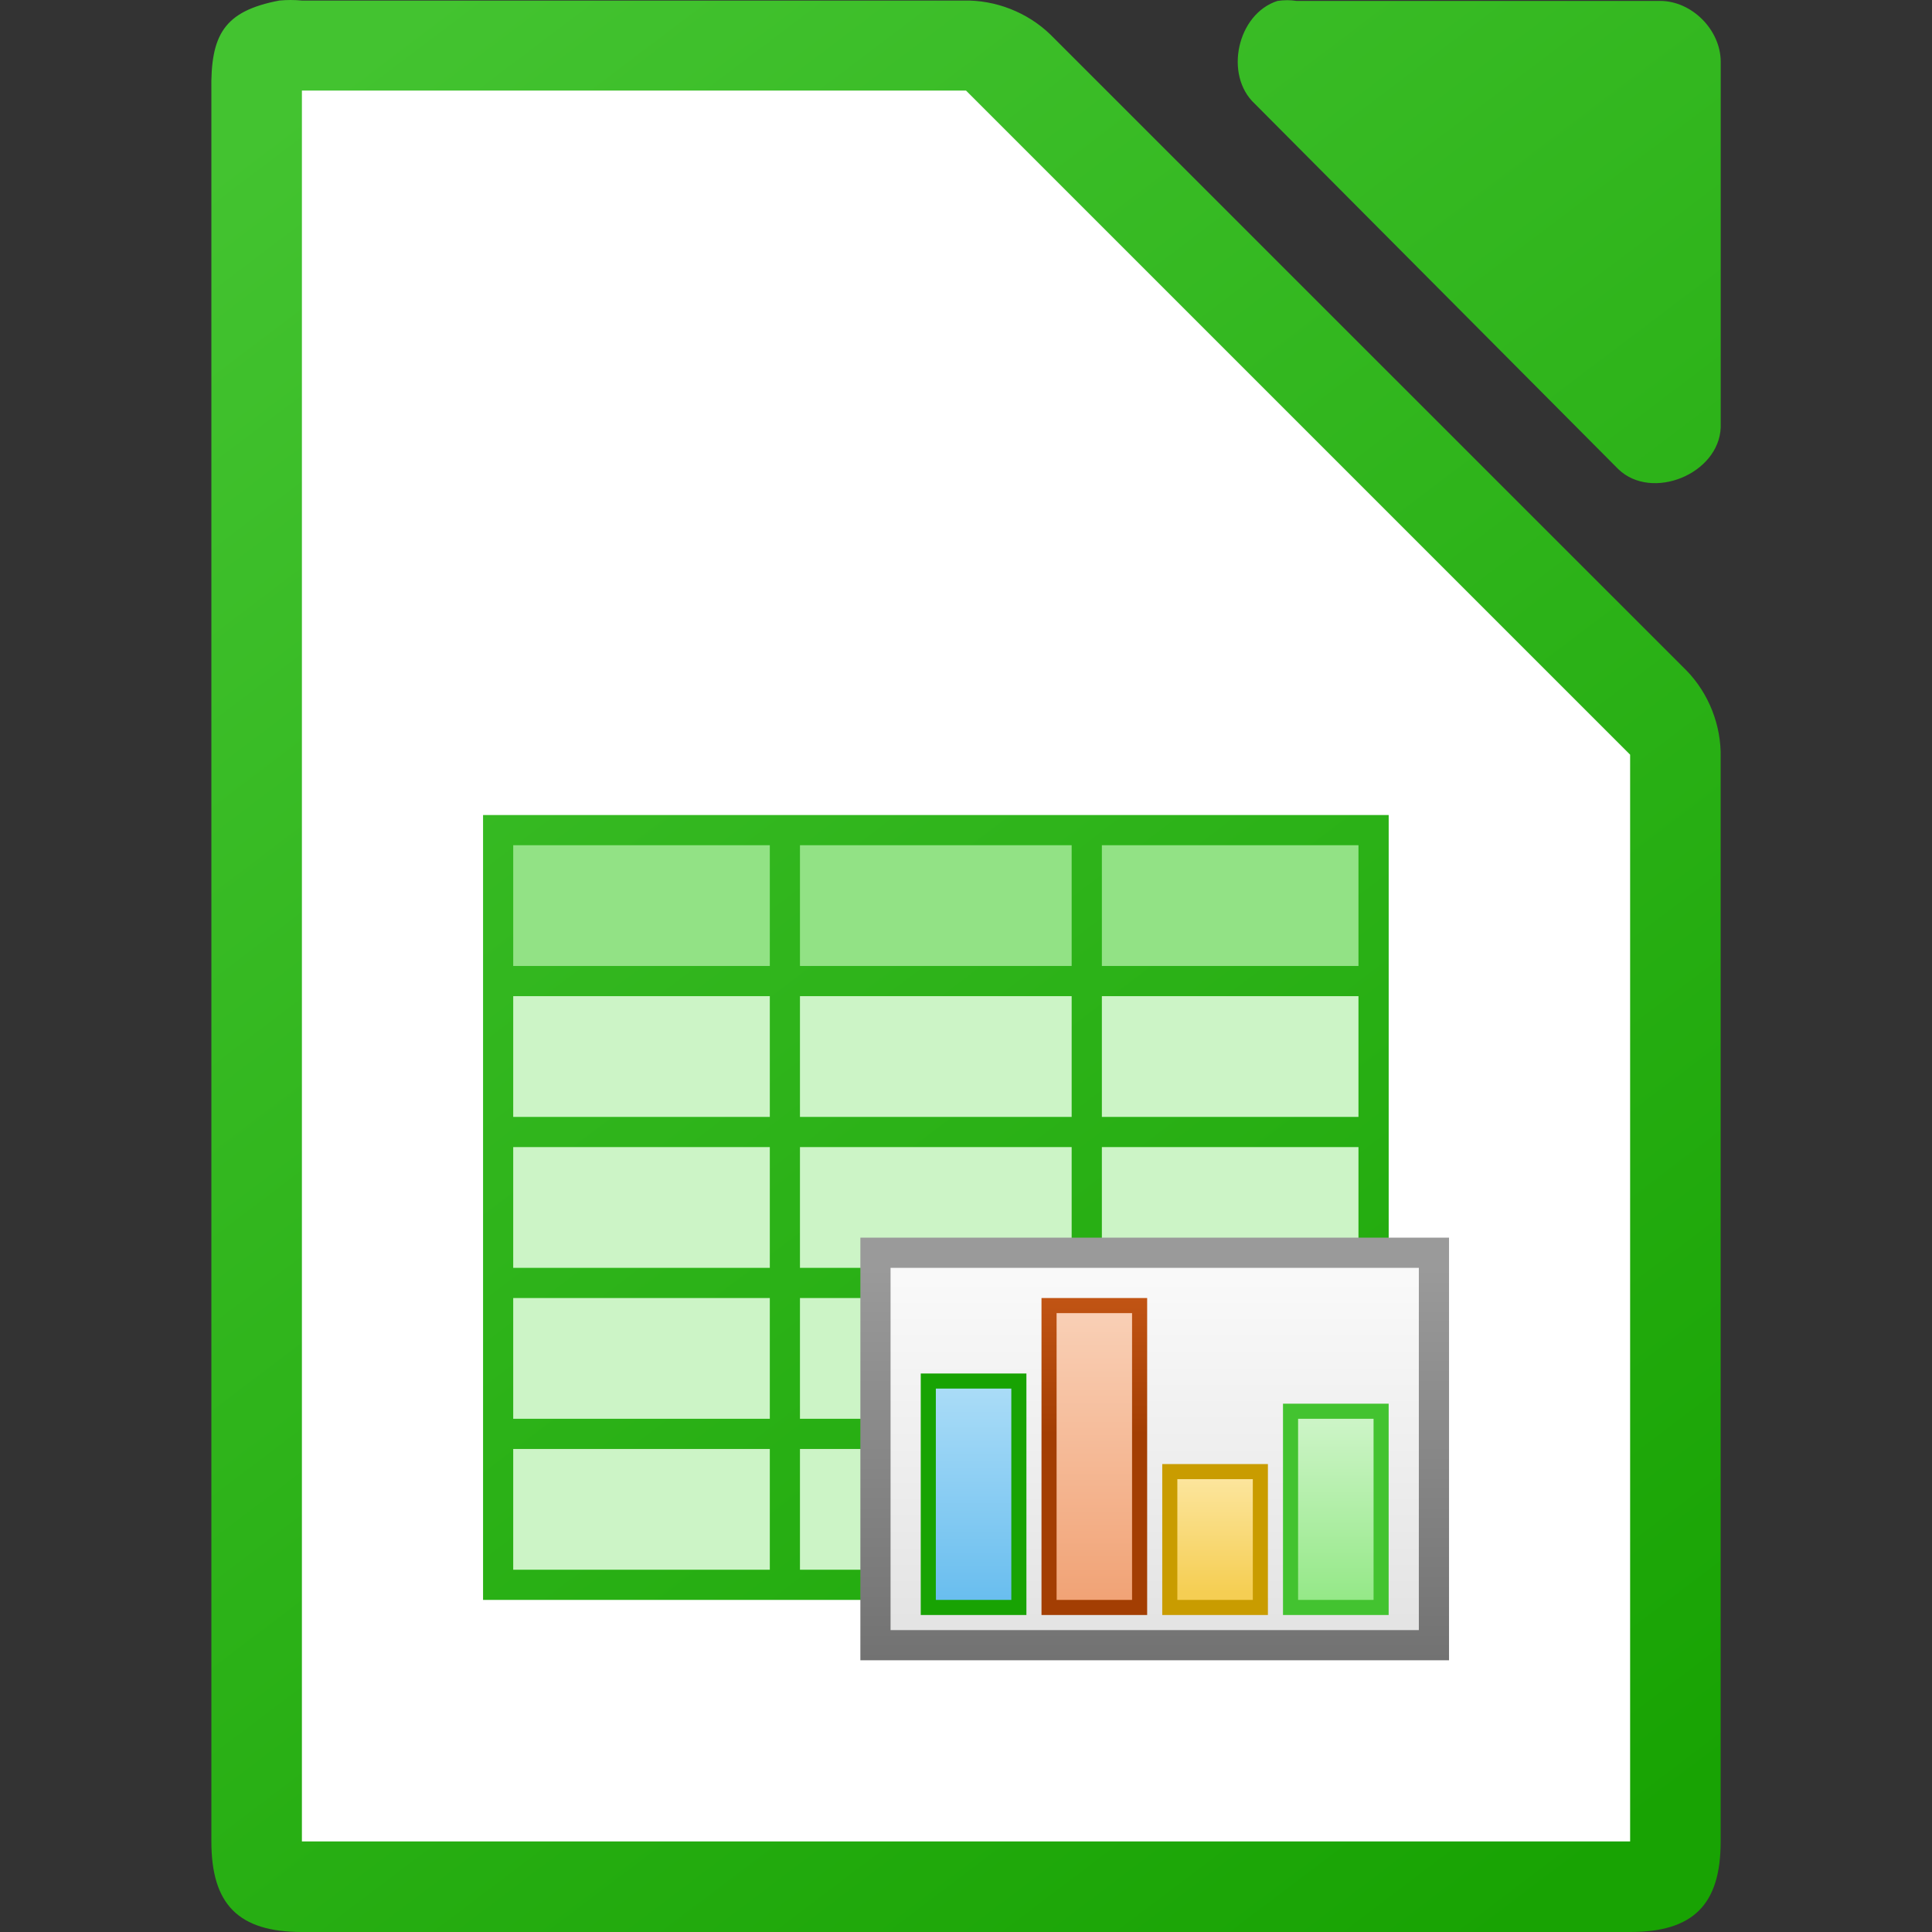
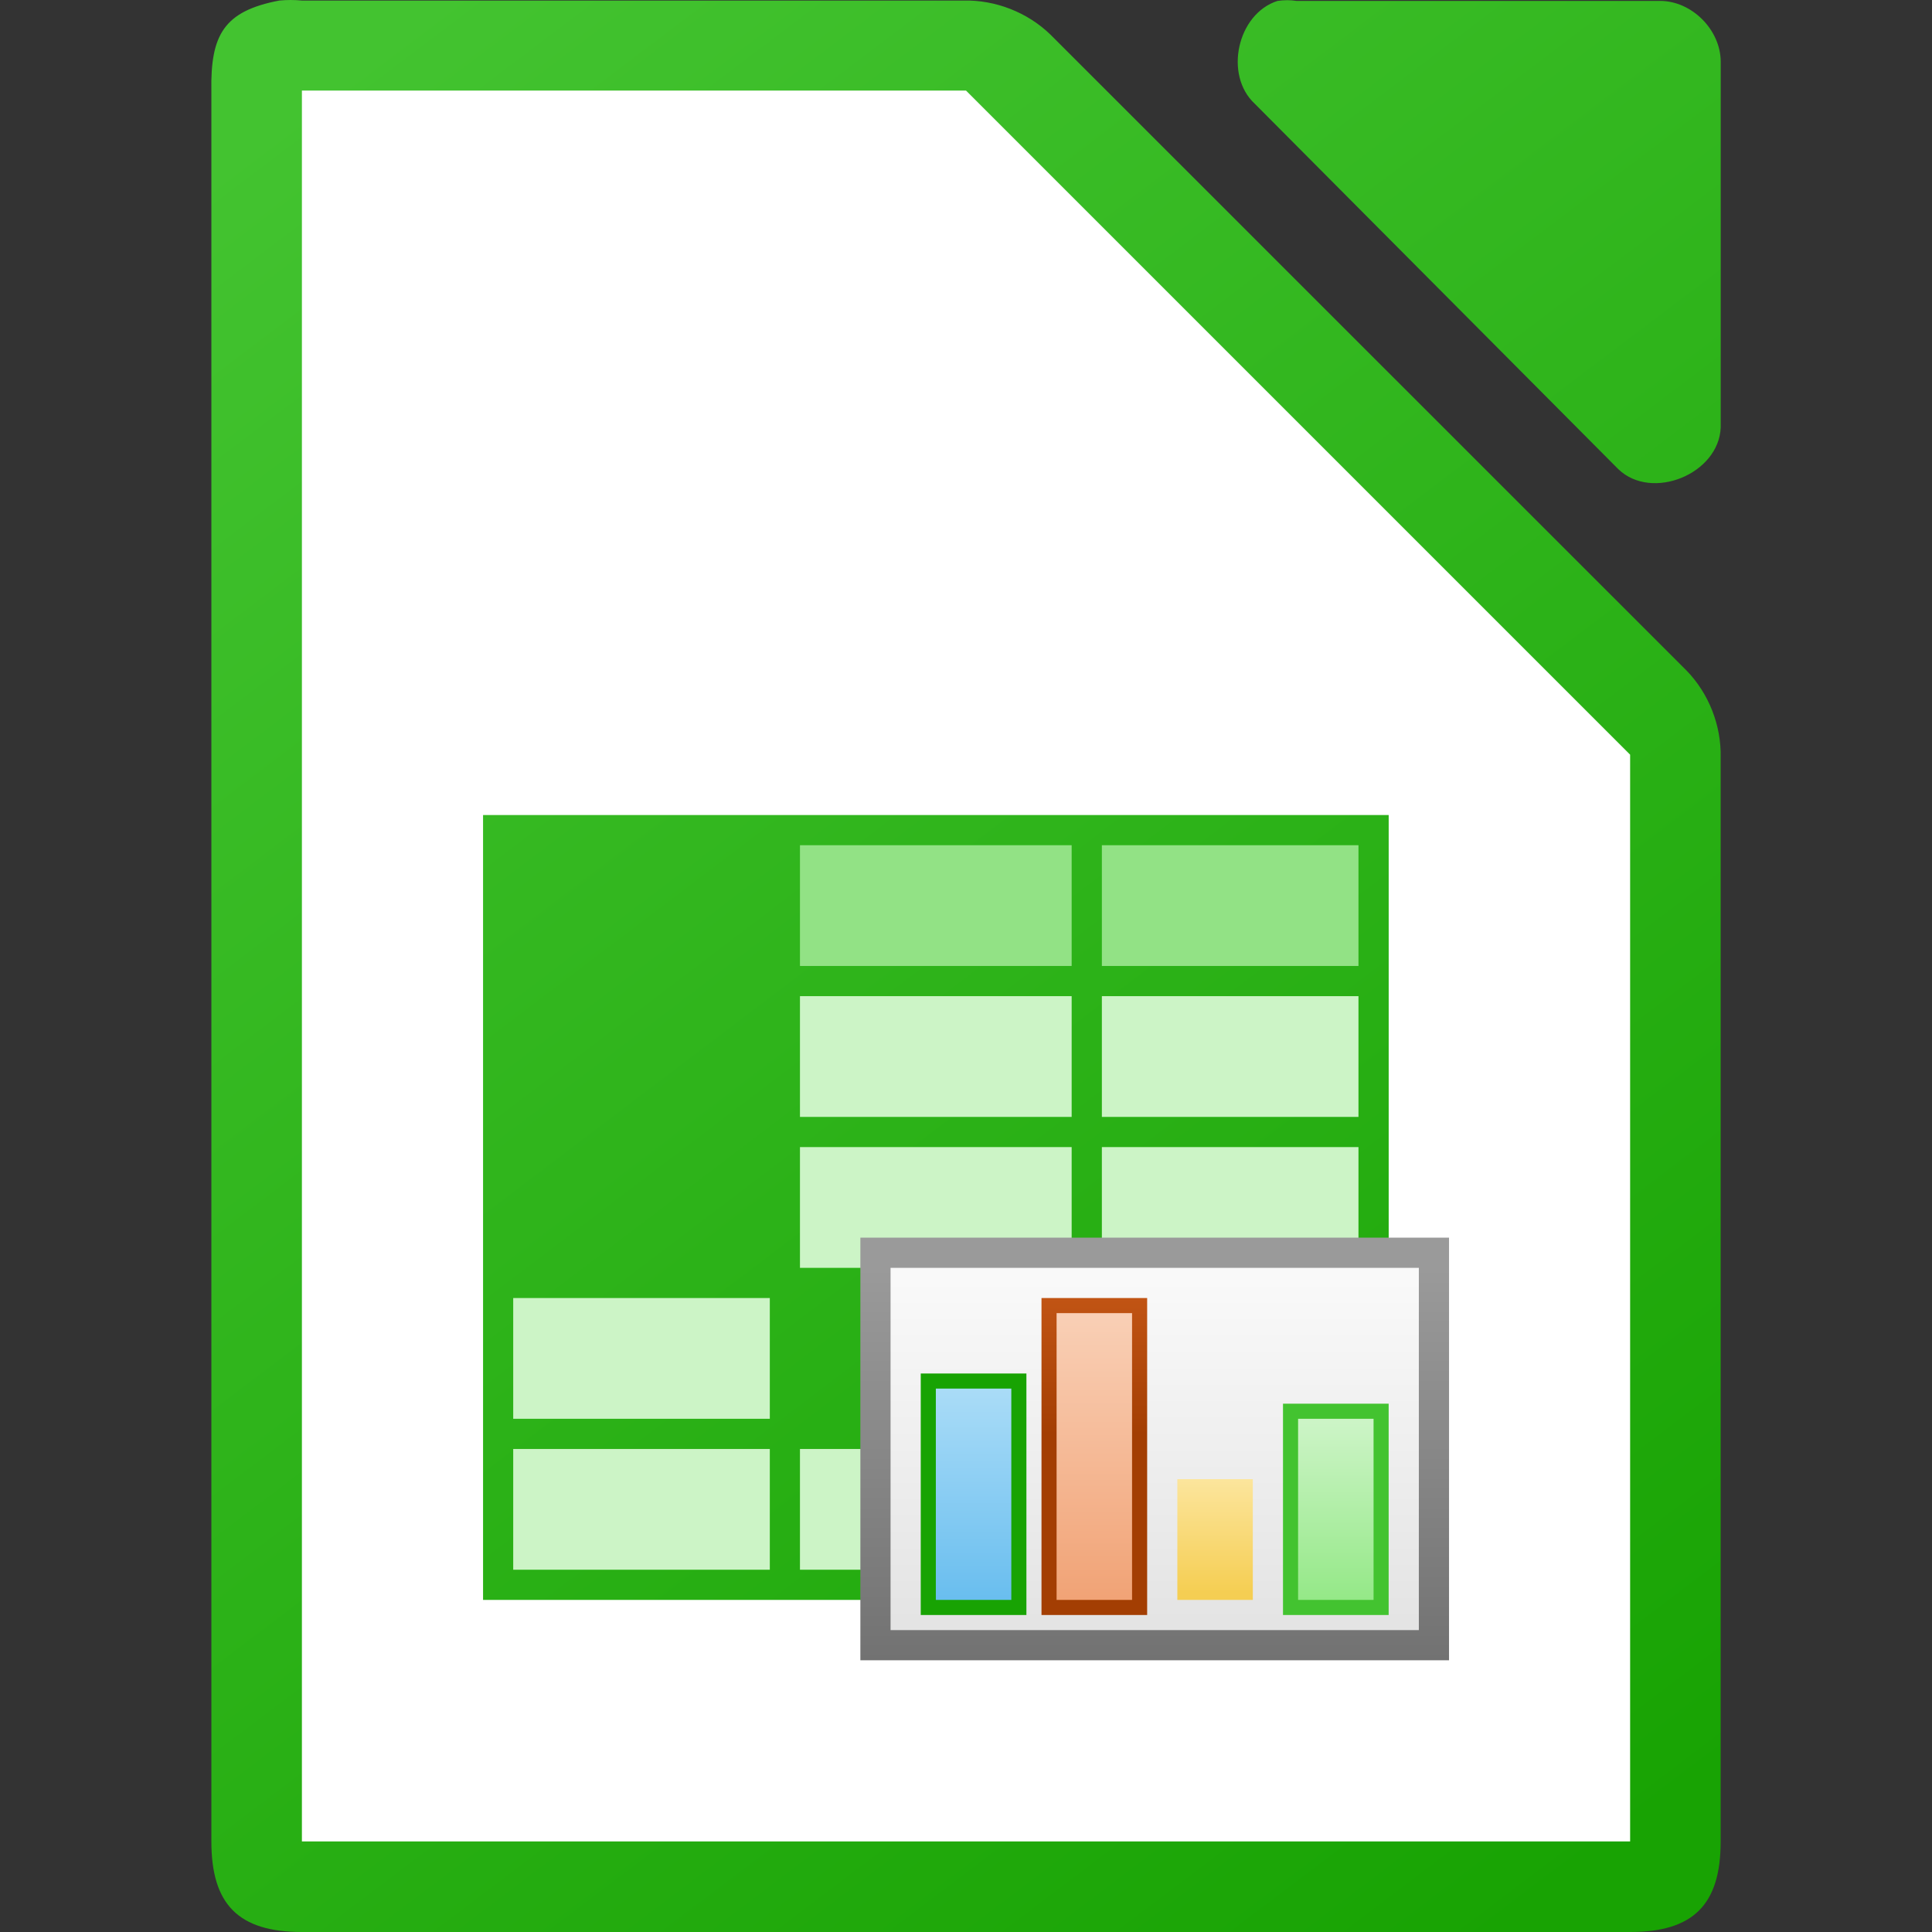
<svg xmlns="http://www.w3.org/2000/svg" xmlns:xlink="http://www.w3.org/1999/xlink" viewBox="0 0 64 64">
  <rect x="0" y="0" width="64" height="64" fill="#333333" stroke="none" />
  <linearGradient id="a" gradientTransform="matrix(.357 0 0 -.667 -143.963 -665.757)" gradientUnits="userSpaceOnUse" x1="525.639" x2="525.639" y1="-1078.644" y2="-1068.787">
    <stop offset="0" stop-color="#8ee780" />
    <stop offset="1" stop-color="#ccf4c6" />
  </linearGradient>
  <linearGradient id="b" gradientTransform="matrix(.357 0 0 -.444 -147.963 -426.172)" gradientUnits="userSpaceOnUse" x1="525.639" x2="525.639" y1="-1078.644" y2="-1068.787">
    <stop offset="0" stop-color="#f5ce53" />
    <stop offset="1" stop-color="#fde9a9" />
  </linearGradient>
  <linearGradient id="c" gradientTransform="matrix(.357 0 0 -1.056 -151.963 -1085.032)" gradientUnits="userSpaceOnUse" x1="525.639" x2="525.639" y1="-1078.644" y2="-1068.787">
    <stop offset="0" stop-color="#f09e6f" />
    <stop offset="1" stop-color="#f9cfb5" />
  </linearGradient>
  <linearGradient id="d" gradientUnits="userSpaceOnUse" x1="37.829" x2="37.829" y1="47.515" y2="42.999">
    <stop offset="0" stop-color="#a33e03" />
    <stop offset="1" stop-color="#c15414" />
  </linearGradient>
  <linearGradient id="e" gradientTransform="matrix(.357 0 0 -.778 -155.963 -785.552)" gradientUnits="userSpaceOnUse" x1="525.639" x2="525.639" y1="-1078.644" y2="-1068.787">
    <stop offset="0" stop-color="#63bbee" />
    <stop offset="1" stop-color="#aadcf7" />
  </linearGradient>
  <linearGradient id="f" gradientTransform="matrix(.474 0 0 .65 -362.691 745.864)" gradientUnits="userSpaceOnUse" x1="829.361" x2="829.361" y1="-1064.799" y2="-1082.341">
    <stop offset="0" stop-color="#e4e4e4" />
    <stop offset="1" stop-color="#f9f9f9" />
  </linearGradient>
  <linearGradient id="g" gradientUnits="userSpaceOnUse" x1="35.533" x2="35.533" y1="54.999" y2="41.999">
    <stop offset="0" stop-color="#727272" />
    <stop offset="1" stop-color="#9a9a9a" />
  </linearGradient>
  <linearGradient id="h" gradientUnits="userSpaceOnUse" x1="54.502" x2="10.502" xlink:href="#i" y1="61" y2="3" />
  <linearGradient id="i">
    <stop offset="0" stop-color="#18a303" />
    <stop offset="1" stop-color="#43c330" />
  </linearGradient>
  <linearGradient id="j" gradientTransform="matrix(4 0 0 3.999 -436.976 -3904.384)" gradientUnits="userSpaceOnUse" x1="122.75" x2="111.75" xlink:href="#i" y1="991.621" y2="977.117" />
  <path d="m9.627 0c-.125 0-.25.006-.375.018-1.834.35-2.283 1.133-2.25 2.999v57.984c0 2.094.906 2.999 3 2.999h43.998c2.094-0 2.999-.905 2.999-2.999v-35.909c.024-1.056-.39-2.115-1.125-2.874l-21.08-21.075c-.759-.735-1.819-1.149-2.875-1.125h-21.918c-.125-.012-.25-.018-.375-.018zm33.004.007c-.105 0-.21.008-.313.024-1.331.426-1.779 2.452-.753 3.405l12.048 12.11c1.113 1.061 3.329.153 3.388-1.388v-12.11c-0-1.057-.956-2.017-2.008-2.018h-12.047c-.104-.016-.209-.024-.314-.024z" fill="url(#j)" />
  <path d="m10.001 3v58h43.999v-36l-22-22z" fill="#fff" />
  <path d="m16.002 26.999v1 4 1 4 1 4 1 4 1 4 1h30v-1-25h-29z" fill="url(#h)" />
  <g fill="#92e285">
-     <path d="m17.001 27.999h8.5v4h-8.5z" />
    <path d="m26.5 27.999h9v4h-9z" />
    <path d="m36.501 27.999h8.5v4h-8.5z" />
  </g>
  <g fill="#ccf4c6">
-     <path d="m17.001 32.999h8.5v4h-8.5z" />
    <path d="m36.501 32.999h8.5v4h-8.5z" />
    <path d="m26.5 37.999h9v4h-9z" />
    <path d="m36.501 37.999h8.5v4h-8.5z" />
-     <path d="m17.001 37.999h8.5v4h-8.5z" />
-     <path d="m26.5 42.999h9v4h-9z" />
    <path d="m17.001 42.999h8.5v4h-8.5z" />
-     <path d="m26.5 47.999h9v4h-9z" />
+     <path d="m26.5 47.999h9v4h-9" />
    <path d="m17.001 47.999h8.5v4h-8.5z" />
  </g>
  <path d="m28.501 40.999h19.5v14h-19.5z" fill="url(#g)" />
  <path d="m29.501 41.999h17.5v12h-17.5z" fill="url(#f)" />
  <path d="m30.501 45.499h3.5v8h-3.5z" fill="#18a303" />
  <path d="m31.001 52.999h2.5v-7h-2.5z" fill="url(#e)" />
  <path d="m34.501 42.999h3.5v10.5h-3.5z" fill="url(#d)" />
  <path d="m35.001 52.999h2.5v-9.5h-2.5z" fill="url(#c)" />
-   <path d="m38.501 48.499h3.5v5h-3.5z" fill="#c99c00" />
  <path d="m39.001 52.999h2.5v-4h-2.5z" fill="url(#b)" />
  <path d="m42.501 46.499h3.5v7h-3.5z" fill="#43c330" />
  <path d="m43.001 52.999h2.5v-6h-2.5z" fill="url(#a)" />
  <path d="m26.5 32.999h9v4h-9z" fill="#ccf4c6" />
</svg>